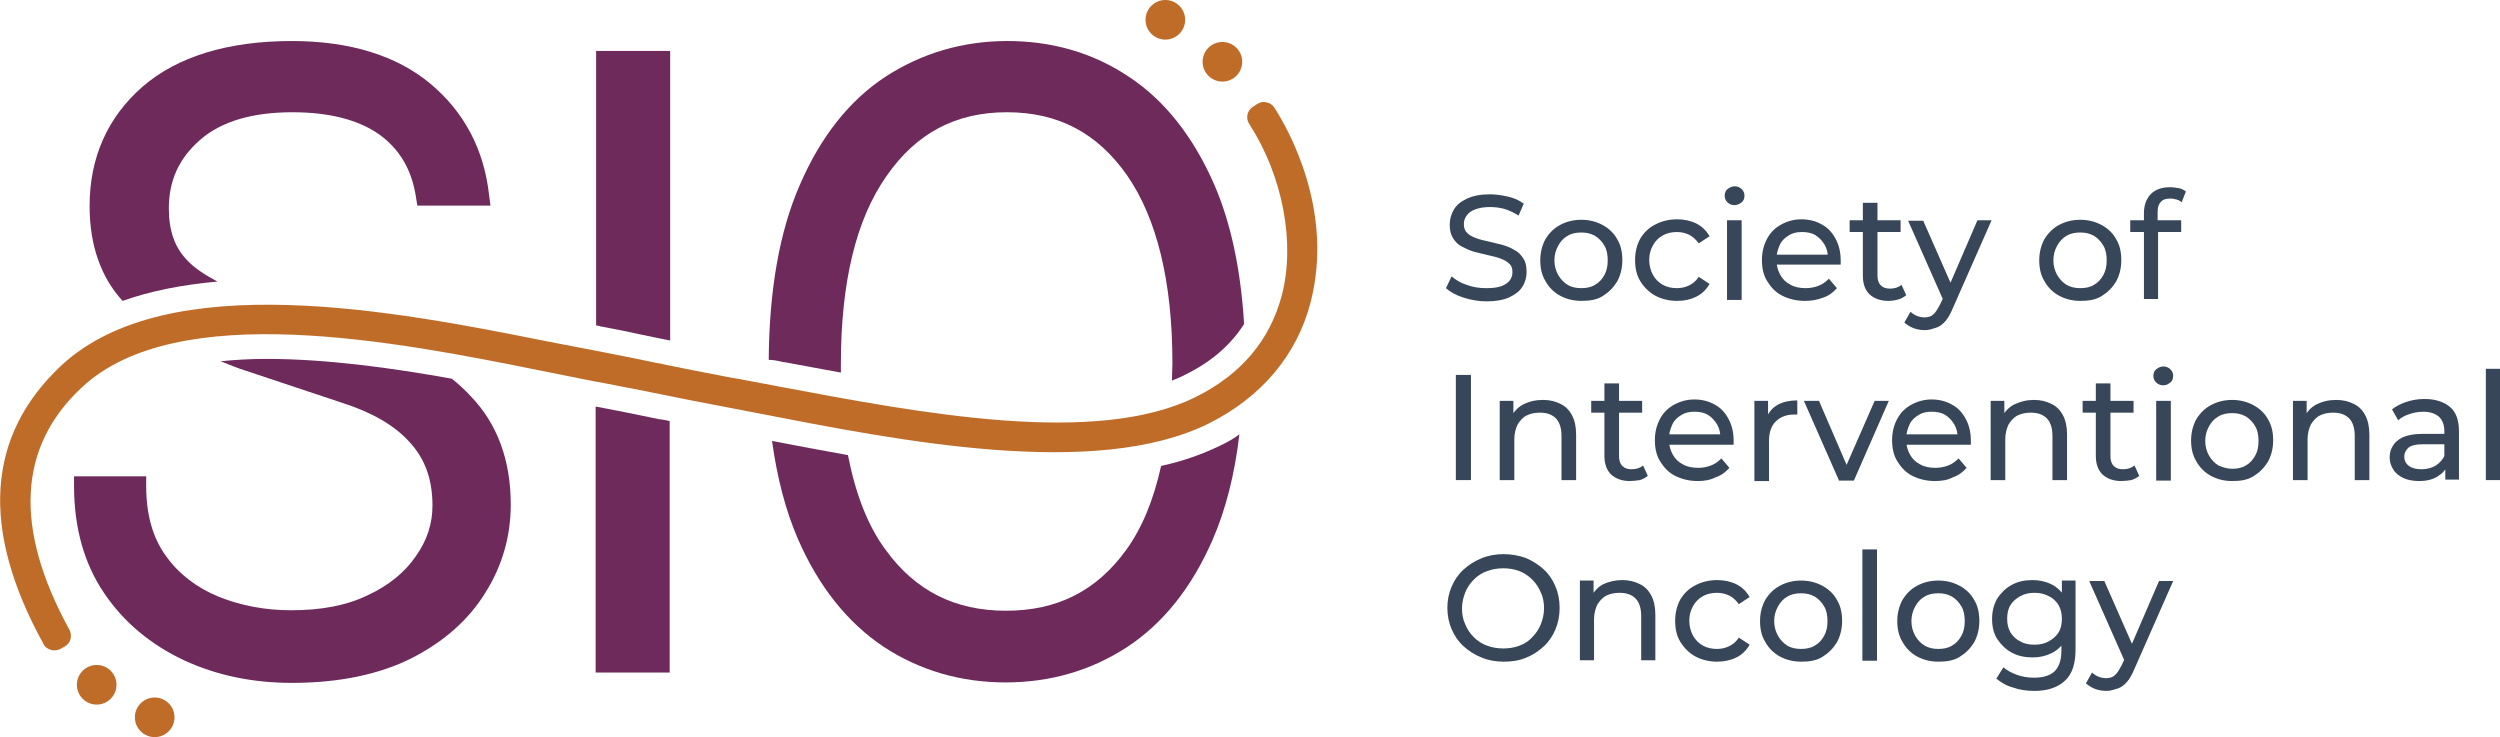
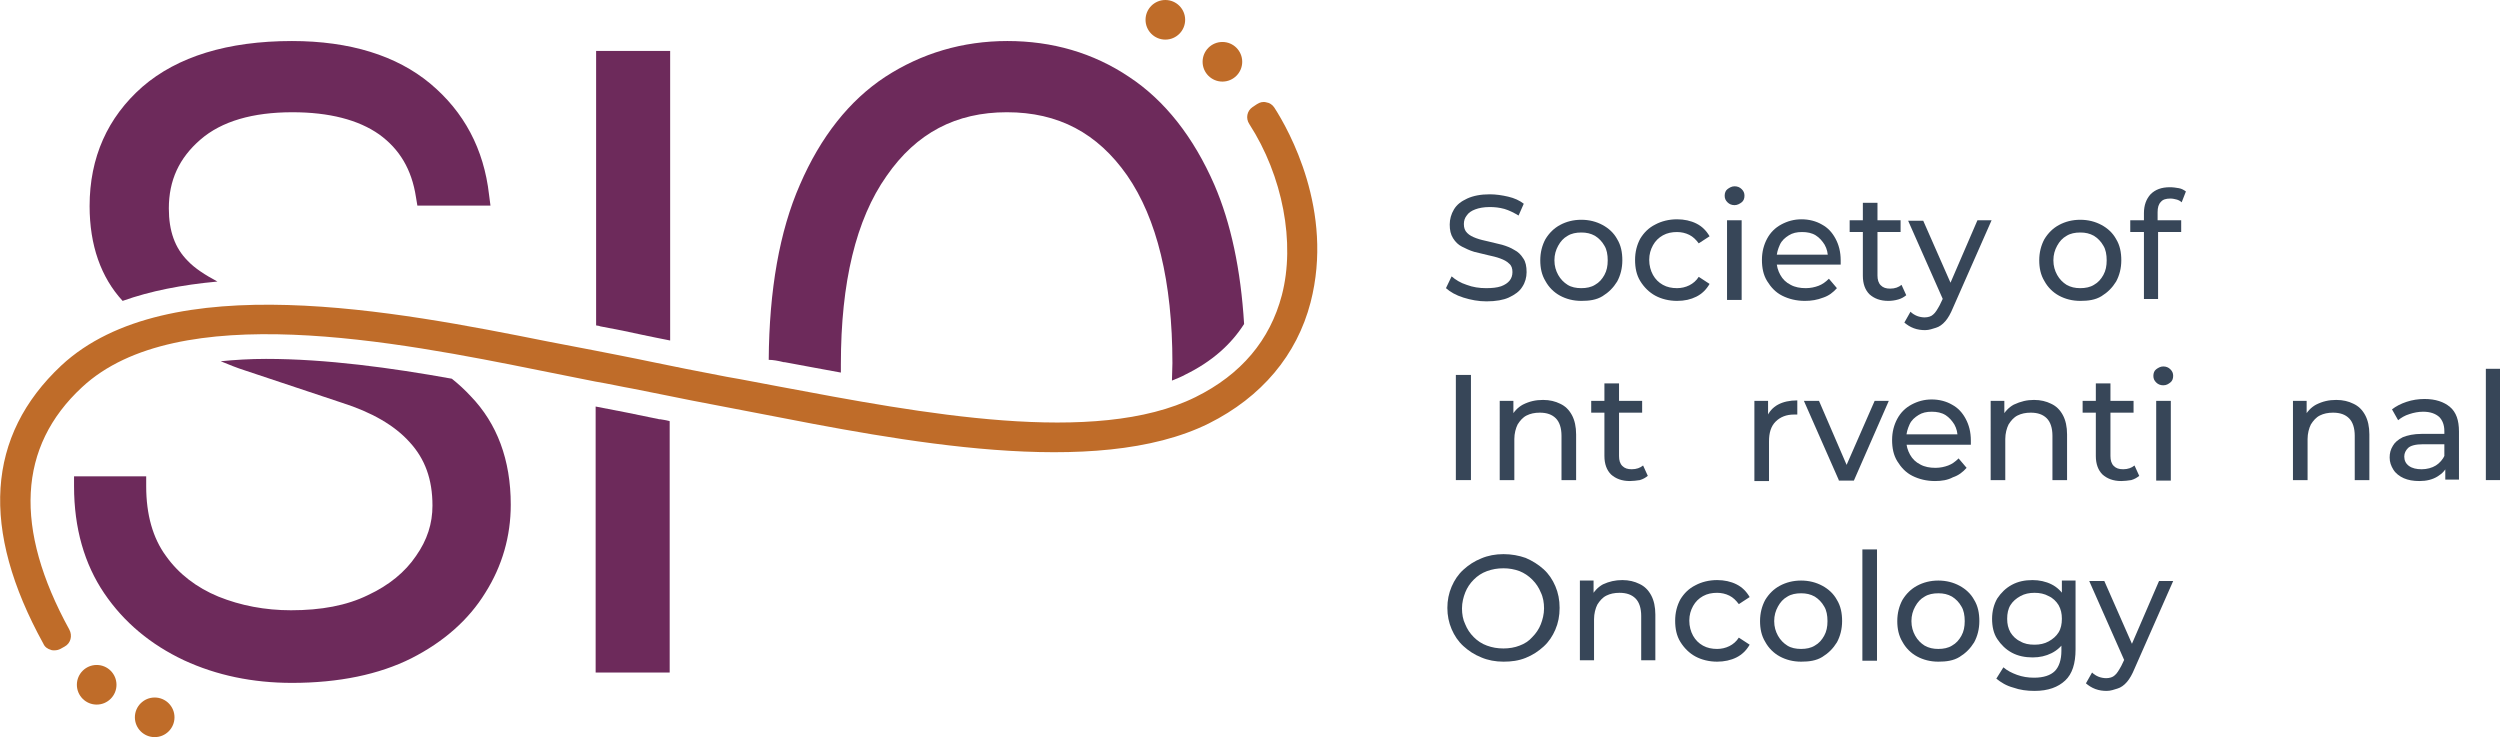
<svg xmlns="http://www.w3.org/2000/svg" version="1.1" x="0px" y="0px" viewBox="0 0 530.1 156.3" style="enable-background:new 0 0 530.1 156.3;" xml:space="preserve">
  <style type="text/css">
	.st0{fill:#374658;}
	.st1{fill:#BF6C29;}
	.st2{fill:#6D2A5B;}
</style>
  <g id="Layer_1">
    <g>
      <g>
        <path class="st0" d="M315.2,63.9c-1.7,0-3.3-0.3-4.9-0.8c-1.6-0.5-2.8-1.2-3.7-2l1.2-2.5c0.8,0.7,1.9,1.4,3.2,1.8     c1.3,0.5,2.7,0.7,4.1,0.7c1.3,0,2.3-0.1,3.2-0.4c0.8-0.3,1.4-0.7,1.8-1.2s0.6-1.1,0.6-1.8c0-0.8-0.2-1.4-0.7-1.8     c-0.5-0.5-1.1-0.8-1.9-1.1c-0.8-0.3-1.7-0.5-2.6-0.7c-1-0.2-1.9-0.5-2.9-0.7c-1-0.3-1.8-0.7-2.6-1.1c-0.8-0.4-1.4-1-1.9-1.8     c-0.5-0.8-0.7-1.7-0.7-2.9c0-1.1,0.3-2.2,0.9-3.2c0.6-1,1.5-1.7,2.8-2.3c1.3-0.6,2.9-0.9,4.8-0.9c1.3,0,2.6,0.2,3.9,0.5     s2.4,0.8,3.3,1.5l-1.1,2.5c-1-0.6-2-1.1-3-1.4c-1.1-0.3-2.1-0.4-3.1-0.4c-1.3,0-2.3,0.2-3.1,0.5c-0.8,0.3-1.4,0.7-1.8,1.3     c-0.4,0.5-0.6,1.1-0.6,1.8c0,0.8,0.2,1.4,0.7,1.9s1.1,0.8,1.9,1.1c0.8,0.3,1.7,0.5,2.6,0.7c1,0.2,1.9,0.5,2.9,0.7     c1,0.3,1.8,0.6,2.6,1.1c0.8,0.4,1.4,1,1.9,1.8c0.5,0.7,0.7,1.7,0.7,2.9c0,1.1-0.3,2.2-0.9,3.1c-0.6,1-1.6,1.7-2.9,2.3     C318.8,63.6,317.2,63.9,315.2,63.9z" />
        <path class="st0" d="M335.3,63.8c-1.7,0-3.2-0.4-4.5-1.1c-1.3-0.7-2.4-1.8-3.1-3.1c-0.8-1.3-1.1-2.8-1.1-4.4     c0-1.7,0.4-3.2,1.1-4.5c0.8-1.3,1.8-2.3,3.1-3c1.3-0.7,2.8-1.1,4.5-1.1c1.7,0,3.2,0.4,4.5,1.1s2.4,1.7,3.1,3     c0.8,1.3,1.1,2.8,1.1,4.5c0,1.7-0.4,3.2-1.1,4.5c-0.8,1.3-1.8,2.3-3.1,3.1S337,63.8,335.3,63.8z M335.3,61.1     c1.1,0,2.1-0.2,2.9-0.7c0.9-0.5,1.5-1.2,2-2.1c0.5-0.9,0.7-1.9,0.7-3.1c0-1.2-0.2-2.3-0.7-3.1c-0.5-0.9-1.2-1.6-2-2.1     c-0.9-0.5-1.8-0.7-2.9-0.7s-2.1,0.2-2.9,0.7c-0.9,0.5-1.5,1.2-2,2.1c-0.5,0.9-0.8,1.9-0.8,3.1c0,1.2,0.3,2.2,0.8,3.1     c0.5,0.9,1.2,1.6,2,2.1C333.2,60.9,334.2,61.1,335.3,61.1z" />
        <path class="st0" d="M355.6,63.8c-1.7,0-3.3-0.4-4.6-1.1c-1.3-0.7-2.4-1.8-3.2-3.1c-0.8-1.3-1.1-2.8-1.1-4.5s0.4-3.2,1.1-4.5     c0.8-1.3,1.8-2.3,3.2-3c1.3-0.7,2.9-1.1,4.6-1.1c1.5,0,2.9,0.3,4.1,0.9c1.2,0.6,2.1,1.5,2.8,2.7l-2.3,1.5c-0.6-0.8-1.2-1.4-2-1.8     c-0.8-0.4-1.7-0.6-2.6-0.6c-1.1,0-2.1,0.2-3,0.7c-0.9,0.5-1.6,1.2-2.1,2.1c-0.5,0.9-0.8,1.9-0.8,3.1c0,1.2,0.3,2.3,0.8,3.2     c0.5,0.9,1.2,1.6,2.1,2.1c0.9,0.5,1.9,0.7,3,0.7c0.9,0,1.8-0.2,2.6-0.6c0.8-0.4,1.5-1,2-1.8l2.3,1.5c-0.7,1.2-1.6,2.1-2.8,2.7     C358.5,63.5,357.2,63.8,355.6,63.8z" />
        <path class="st0" d="M367.8,43.5c-0.6,0-1.1-0.2-1.5-0.6c-0.4-0.4-0.6-0.8-0.6-1.4c0-0.6,0.2-1.1,0.6-1.4s0.9-0.6,1.5-0.6     s1.1,0.2,1.5,0.6c0.4,0.4,0.6,0.8,0.6,1.4c0,0.6-0.2,1.1-0.6,1.4S368.4,43.5,367.8,43.5z M366.2,63.6V46.7h3.1v16.9H366.2z" />
        <path class="st0" d="M382.7,63.8c-1.8,0-3.4-0.4-4.8-1.1s-2.4-1.8-3.2-3.1c-0.8-1.3-1.1-2.8-1.1-4.5s0.4-3.2,1.1-4.5     c0.7-1.3,1.7-2.3,3-3s2.7-1.1,4.3-1.1c1.6,0,3.1,0.4,4.3,1.1c1.3,0.7,2.2,1.7,2.9,3c0.7,1.3,1.1,2.8,1.1,4.6c0,0.1,0,0.3,0,0.4     c0,0.2,0,0.3,0,0.5H376V54h12.8l-1.2,0.8c0-1.1-0.2-2-0.7-2.9c-0.5-0.8-1.1-1.5-1.9-2c-0.8-0.5-1.8-0.7-2.9-0.7     c-1.1,0-2,0.2-2.8,0.7c-0.8,0.5-1.5,1.1-1.9,2s-0.7,1.8-0.7,2.9v0.5c0,1.1,0.3,2.1,0.8,3c0.5,0.9,1.2,1.6,2.2,2.1     c0.9,0.5,2,0.7,3.2,0.7c1,0,1.9-0.2,2.7-0.5c0.8-0.3,1.5-0.8,2.2-1.5l1.7,2c-0.8,0.9-1.7,1.6-2.9,2     C385.3,63.6,384.1,63.8,382.7,63.8z" />
        <path class="st0" d="M392.2,49.2v-2.5H403v2.5H392.2z M400.4,63.8c-1.7,0-3-0.5-4-1.4c-0.9-0.9-1.4-2.2-1.4-3.9V43h3.1v15.4     c0,0.9,0.2,1.6,0.7,2.1c0.5,0.5,1.1,0.7,2,0.7c1,0,1.8-0.3,2.4-0.8l1,2.2c-0.5,0.4-1,0.7-1.7,0.9     C401.8,63.7,401.1,63.8,400.4,63.8z" />
        <path class="st0" d="M408.2,70c-0.8,0-1.6-0.1-2.4-0.4s-1.4-0.7-2-1.2l1.3-2.3c0.4,0.4,0.9,0.7,1.4,0.9s1.1,0.3,1.6,0.3     c0.7,0,1.4-0.2,1.8-0.6c0.5-0.4,0.9-1.1,1.4-2l1.1-2.3l0.3-0.4l6.6-15.3h3l-8.2,18.6c-0.5,1.2-1,2.1-1.6,2.8     c-0.6,0.7-1.3,1.2-2,1.4S409.1,70,408.2,70z M412.3,64.2l-7.7-17.4h3.2l6.6,15L412.3,64.2z" />
        <path class="st0" d="M441.1,63.8c-1.7,0-3.2-0.4-4.5-1.1c-1.3-0.7-2.4-1.8-3.1-3.1c-0.8-1.3-1.1-2.8-1.1-4.4     c0-1.7,0.4-3.2,1.1-4.5c0.8-1.3,1.8-2.3,3.1-3c1.3-0.7,2.8-1.1,4.5-1.1c1.7,0,3.2,0.4,4.5,1.1s2.4,1.7,3.1,3     c0.8,1.3,1.1,2.8,1.1,4.5c0,1.7-0.4,3.2-1.1,4.5c-0.8,1.3-1.8,2.3-3.1,3.1S442.8,63.8,441.1,63.8z M441.1,61.1     c1.1,0,2.1-0.2,2.9-0.7c0.9-0.5,1.5-1.2,2-2.1c0.5-0.9,0.7-1.9,0.7-3.1c0-1.2-0.2-2.3-0.7-3.1c-0.5-0.9-1.2-1.6-2-2.1     c-0.9-0.5-1.8-0.7-2.9-0.7s-2.1,0.2-2.9,0.7c-0.9,0.5-1.5,1.2-2,2.1c-0.5,0.9-0.8,1.9-0.8,3.1c0,1.2,0.3,2.2,0.8,3.1     c0.5,0.9,1.2,1.6,2,2.1C439.1,60.9,440,61.1,441.1,61.1z" />
        <path class="st0" d="M451.7,49.2v-2.5h10.8v2.5H451.7z M454.6,63.6V45.2c0-1.7,0.5-3,1.4-4c1-1,2.3-1.5,4.1-1.5     c0.7,0,1.3,0.1,1.9,0.2s1.1,0.4,1.5,0.7l-0.9,2.3c-0.3-0.3-0.7-0.5-1.1-0.6c-0.4-0.1-0.8-0.2-1.3-0.2c-0.9,0-1.6,0.2-2,0.7     c-0.5,0.5-0.7,1.2-0.7,2.2v2.3l0.1,1.4v14.7H454.6z" />
        <path class="st0" d="M308.7,101.8V79.5h3.2v22.3H308.7z" />
        <path class="st0" d="M327.2,84.8c1.4,0,2.6,0.3,3.6,0.8c1.1,0.5,1.9,1.3,2.5,2.4c0.6,1.1,0.9,2.5,0.9,4.1v9.7h-3.1v-9.4     c0-1.6-0.4-2.9-1.2-3.7c-0.8-0.8-1.9-1.2-3.4-1.2c-1.1,0-2,0.2-2.8,0.6c-0.8,0.4-1.4,1.1-1.9,1.9c-0.4,0.8-0.7,1.9-0.7,3.1v8.7     h-3.1V85h2.9v4.6l-0.5-1.2c0.6-1.1,1.4-2,2.5-2.6C324.3,85.1,325.6,84.8,327.2,84.8z" />
        <path class="st0" d="M337.4,87.5V85h10.8v2.5H337.4z M345.6,102c-1.7,0-3-0.5-4-1.4c-0.9-0.9-1.4-2.2-1.4-3.9V81.3h3.1v15.4     c0,0.9,0.2,1.6,0.7,2.1c0.5,0.5,1.1,0.7,2,0.7c1,0,1.8-0.3,2.4-0.8l1,2.2c-0.5,0.4-1,0.7-1.7,0.9C347,101.9,346.3,102,345.6,102z     " />
-         <path class="st0" d="M360,102c-1.8,0-3.4-0.4-4.8-1.1s-2.4-1.8-3.2-3.1c-0.8-1.3-1.1-2.8-1.1-4.5s0.4-3.2,1.1-4.5     c0.7-1.3,1.7-2.3,3-3s2.7-1.1,4.3-1.1c1.6,0,3.1,0.4,4.3,1.1c1.3,0.7,2.2,1.7,2.9,3c0.7,1.3,1.1,2.8,1.1,4.6c0,0.1,0,0.3,0,0.4     c0,0.2,0,0.3,0,0.5h-14.4v-2.2h12.8l-1.2,0.8c0-1.1-0.2-2-0.7-2.9c-0.5-0.8-1.1-1.5-1.9-2c-0.8-0.5-1.8-0.7-2.9-0.7     c-1.1,0-2,0.2-2.8,0.7c-0.8,0.5-1.5,1.1-1.9,2s-0.7,1.8-0.7,2.9v0.5c0,1.1,0.3,2.1,0.8,3c0.5,0.9,1.2,1.6,2.2,2.1     c0.9,0.5,2,0.7,3.2,0.7c1,0,1.9-0.2,2.7-0.5c0.8-0.3,1.5-0.8,2.2-1.5l1.7,2c-0.8,0.9-1.7,1.6-2.9,2     C362.6,101.8,361.4,102,360,102z" />
        <path class="st0" d="M372,101.8V85h2.9v4.6l-0.3-1.1c0.5-1.2,1.3-2.1,2.4-2.7c1.1-0.6,2.5-0.9,4.1-0.9v3c-0.1,0-0.2,0-0.4,0     s-0.2,0-0.3,0c-1.6,0-2.9,0.5-3.9,1.5s-1.4,2.4-1.4,4.2v8.4H372z" />
        <path class="st0" d="M389.9,101.8L382.5,85h3.2l6.6,15.3h-1.5l6.7-15.3h3l-7.4,16.9H389.9z" />
        <path class="st0" d="M410.3,102c-1.8,0-3.4-0.4-4.8-1.1s-2.4-1.8-3.2-3.1c-0.8-1.3-1.1-2.8-1.1-4.5s0.4-3.2,1.1-4.5     c0.7-1.3,1.7-2.3,3-3s2.7-1.1,4.3-1.1c1.6,0,3.1,0.4,4.3,1.1c1.3,0.7,2.2,1.7,2.9,3c0.7,1.3,1.1,2.8,1.1,4.6c0,0.1,0,0.3,0,0.4     c0,0.2,0,0.3,0,0.5h-14.4v-2.2h12.8l-1.2,0.8c0-1.1-0.2-2-0.7-2.9c-0.5-0.8-1.1-1.5-1.9-2c-0.8-0.5-1.8-0.7-2.9-0.7     c-1.1,0-2,0.2-2.8,0.7c-0.8,0.5-1.5,1.1-1.9,2s-0.7,1.8-0.7,2.9v0.5c0,1.1,0.3,2.1,0.8,3c0.5,0.9,1.2,1.6,2.2,2.1     c0.9,0.5,2,0.7,3.2,0.7c1,0,1.9-0.2,2.7-0.5c0.8-0.3,1.5-0.8,2.2-1.5l1.7,2c-0.8,0.9-1.7,1.6-2.9,2     C413,101.8,411.7,102,410.3,102z" />
        <path class="st0" d="M431.3,84.8c1.4,0,2.6,0.3,3.6,0.8c1.1,0.5,1.9,1.3,2.5,2.4c0.6,1.1,0.9,2.5,0.9,4.1v9.7h-3.1v-9.4     c0-1.6-0.4-2.9-1.2-3.7c-0.8-0.8-1.9-1.2-3.4-1.2c-1.1,0-2,0.2-2.8,0.6c-0.8,0.4-1.4,1.1-1.9,1.9c-0.4,0.8-0.7,1.9-0.7,3.1v8.7     h-3.1V85h2.9v4.6l-0.5-1.2c0.6-1.1,1.4-2,2.5-2.6C428.5,85.1,429.8,84.8,431.3,84.8z" />
        <path class="st0" d="M441.6,87.5V85h10.8v2.5H441.6z M449.8,102c-1.7,0-3-0.5-4-1.4c-0.9-0.9-1.4-2.2-1.4-3.9V81.3h3.1v15.4     c0,0.9,0.2,1.6,0.7,2.1c0.5,0.5,1.1,0.7,2,0.7c1,0,1.8-0.3,2.4-0.8l1,2.2c-0.5,0.4-1,0.7-1.7,0.9     C451.2,101.9,450.5,102,449.8,102z" />
        <path class="st0" d="M458.7,81.7c-0.6,0-1.1-0.2-1.5-0.6c-0.4-0.4-0.6-0.8-0.6-1.4c0-0.6,0.2-1.1,0.6-1.4s0.9-0.6,1.5-0.6     s1.1,0.2,1.5,0.6c0.4,0.4,0.6,0.8,0.6,1.4c0,0.6-0.2,1.1-0.6,1.4S459.4,81.7,458.7,81.7z M457.2,101.8V85h3.1v16.9H457.2z" />
-         <path class="st0" d="M473.3,102c-1.7,0-3.2-0.4-4.5-1.1c-1.3-0.7-2.4-1.8-3.1-3.1c-0.8-1.3-1.1-2.8-1.1-4.4     c0-1.7,0.4-3.2,1.1-4.5c0.8-1.3,1.8-2.3,3.1-3c1.3-0.7,2.8-1.1,4.5-1.1c1.7,0,3.2,0.4,4.5,1.1s2.4,1.7,3.1,3     c0.8,1.3,1.1,2.8,1.1,4.5c0,1.7-0.4,3.2-1.1,4.5c-0.8,1.3-1.8,2.3-3.1,3.1S475,102,473.3,102z M473.3,99.4c1.1,0,2.1-0.2,2.9-0.7     c0.9-0.5,1.5-1.2,2-2.1c0.5-0.9,0.7-1.9,0.7-3.1c0-1.2-0.2-2.3-0.7-3.1c-0.5-0.9-1.2-1.6-2-2.1c-0.9-0.5-1.8-0.7-2.9-0.7     s-2.1,0.2-2.9,0.7c-0.9,0.5-1.5,1.2-2,2.1c-0.5,0.9-0.8,1.9-0.8,3.1c0,1.2,0.3,2.2,0.8,3.1c0.5,0.9,1.2,1.6,2,2.1     C471.3,99.1,472.3,99.4,473.3,99.4z" />
        <path class="st0" d="M495.4,84.8c1.4,0,2.6,0.3,3.6,0.8c1.1,0.5,1.9,1.3,2.5,2.4c0.6,1.1,0.9,2.5,0.9,4.1v9.7h-3.1v-9.4     c0-1.6-0.4-2.9-1.2-3.7c-0.8-0.8-1.9-1.2-3.4-1.2c-1.1,0-2,0.2-2.8,0.6c-0.8,0.4-1.4,1.1-1.9,1.9c-0.4,0.8-0.7,1.9-0.7,3.1v8.7     h-3.1V85h2.9v4.6l-0.5-1.2c0.6-1.1,1.4-2,2.5-2.6C492.5,85.1,493.8,84.8,495.4,84.8z" />
        <path class="st0" d="M513,102c-1.3,0-2.4-0.2-3.3-0.6c-0.9-0.4-1.7-1-2.2-1.8c-0.5-0.8-0.8-1.6-0.8-2.6c0-0.9,0.2-1.7,0.7-2.5     c0.4-0.7,1.1-1.3,2.1-1.8c1-0.4,2.3-0.7,4-0.7h5.4v2.2h-5.2c-1.5,0-2.6,0.3-3.1,0.8c-0.5,0.5-0.8,1.1-0.8,1.8c0,0.8,0.3,1.5,1,2     c0.7,0.5,1.6,0.7,2.7,0.7c1.1,0,2.2-0.3,3-0.8s1.5-1.3,1.9-2.2l0.6,2.1c-0.4,1-1.1,1.8-2.1,2.4C515.8,101.7,514.5,102,513,102z      M518.5,101.8v-3.6l-0.2-0.7v-6.1c0-1.3-0.4-2.3-1.1-3c-0.8-0.7-1.9-1.1-3.4-1.1c-1,0-2,0.2-2.9,0.5c-1,0.3-1.8,0.8-2.4,1.3     l-1.3-2.3c0.9-0.7,1.9-1.2,3.1-1.6c1.2-0.4,2.5-0.6,3.8-0.6c2.3,0,4.1,0.6,5.4,1.7c1.3,1.1,1.9,2.8,1.9,5.2v10.2H518.5z" />
        <path class="st0" d="M527.1,101.8V78.2h3.1v23.6H527.1z" />
        <path class="st0" d="M318.8,140.3c-1.7,0-3.3-0.3-4.7-0.9c-1.5-0.6-2.7-1.4-3.8-2.4c-1.1-1-1.9-2.2-2.5-3.6     c-0.6-1.4-0.9-2.9-0.9-4.5c0-1.6,0.3-3.1,0.9-4.5s1.4-2.6,2.5-3.6c1.1-1,2.3-1.8,3.8-2.4c1.4-0.6,3-0.9,4.7-0.9     c1.7,0,3.3,0.3,4.7,0.8c1.4,0.6,2.7,1.4,3.8,2.4c1.1,1,1.9,2.2,2.5,3.6c0.6,1.4,0.9,2.9,0.9,4.6c0,1.7-0.3,3.2-0.9,4.6     c-0.6,1.4-1.4,2.6-2.5,3.6s-2.3,1.8-3.8,2.4C322,140.1,320.5,140.3,318.8,140.3z M318.8,137.5c1.2,0,2.4-0.2,3.4-0.6     c1.1-0.4,2-1,2.7-1.8c0.8-0.8,1.4-1.7,1.8-2.7c0.4-1,0.7-2.2,0.7-3.4c0-1.2-0.2-2.4-0.7-3.4c-0.4-1-1-1.9-1.8-2.7     c-0.8-0.8-1.7-1.4-2.7-1.8c-1.1-0.4-2.2-0.6-3.4-0.6c-1.3,0-2.4,0.2-3.5,0.6c-1.1,0.4-2,1-2.8,1.8c-0.8,0.8-1.4,1.7-1.8,2.7     c-0.4,1-0.7,2.2-0.7,3.4c0,1.2,0.2,2.4,0.7,3.4c0.4,1,1,1.9,1.8,2.7c0.8,0.8,1.7,1.4,2.8,1.8     C316.4,137.3,317.5,137.5,318.8,137.5z" />
        <path class="st0" d="M344,123c1.4,0,2.6,0.3,3.6,0.8c1.1,0.5,1.9,1.3,2.5,2.4c0.6,1.1,0.9,2.5,0.9,4.1v9.7H348v-9.4     c0-1.6-0.4-2.9-1.2-3.7c-0.8-0.8-1.9-1.2-3.4-1.2c-1.1,0-2,0.2-2.8,0.6c-0.8,0.4-1.4,1.1-1.9,1.9c-0.4,0.8-0.7,1.9-0.7,3.1v8.7     H335v-16.9h2.9v4.6l-0.5-1.2c0.6-1.1,1.4-2,2.5-2.6C341.2,123.3,342.5,123,344,123z" />
        <path class="st0" d="M364.1,140.3c-1.7,0-3.3-0.4-4.6-1.1c-1.3-0.7-2.4-1.8-3.2-3.1c-0.8-1.3-1.1-2.8-1.1-4.5s0.4-3.2,1.1-4.5     c0.8-1.3,1.8-2.3,3.2-3c1.3-0.7,2.9-1.1,4.6-1.1c1.5,0,2.9,0.3,4.1,0.9c1.2,0.6,2.1,1.5,2.8,2.7l-2.3,1.5c-0.6-0.8-1.2-1.4-2-1.8     c-0.8-0.4-1.7-0.6-2.6-0.6c-1.1,0-2.1,0.2-3,0.7c-0.9,0.5-1.6,1.2-2.1,2.1c-0.5,0.9-0.8,1.9-0.8,3.1c0,1.2,0.3,2.3,0.8,3.2     c0.5,0.9,1.2,1.6,2.1,2.1c0.9,0.5,1.9,0.7,3,0.7c0.9,0,1.8-0.2,2.6-0.6c0.8-0.4,1.5-1,2-1.8l2.3,1.5c-0.7,1.2-1.6,2.1-2.8,2.7     C367,140,365.6,140.3,364.1,140.3z" />
        <path class="st0" d="M381.9,140.3c-1.7,0-3.2-0.4-4.5-1.1c-1.3-0.7-2.4-1.8-3.1-3.1c-0.8-1.3-1.1-2.8-1.1-4.4     c0-1.7,0.4-3.2,1.1-4.5c0.8-1.3,1.8-2.3,3.1-3c1.3-0.7,2.8-1.1,4.5-1.1c1.7,0,3.2,0.4,4.5,1.1s2.4,1.7,3.1,3     c0.8,1.3,1.1,2.8,1.1,4.5c0,1.7-0.4,3.2-1.1,4.5c-0.8,1.3-1.8,2.3-3.1,3.1S383.6,140.3,381.9,140.3z M381.9,137.6     c1.1,0,2.1-0.2,2.9-0.7c0.9-0.5,1.5-1.2,2-2.1c0.5-0.9,0.7-1.9,0.7-3.1c0-1.2-0.2-2.3-0.7-3.1c-0.5-0.9-1.2-1.6-2-2.1     c-0.9-0.5-1.8-0.7-2.9-0.7s-2.1,0.2-2.9,0.7c-0.9,0.5-1.5,1.2-2,2.1c-0.5,0.9-0.8,1.9-0.8,3.1c0,1.2,0.3,2.2,0.8,3.1     c0.5,0.9,1.2,1.6,2,2.1C379.8,137.4,380.8,137.6,381.9,137.6z" />
        <path class="st0" d="M394.9,140.1v-23.6h3.1v23.6H394.9z" />
        <path class="st0" d="M411,140.3c-1.7,0-3.2-0.4-4.5-1.1c-1.3-0.7-2.4-1.8-3.1-3.1c-0.8-1.3-1.1-2.8-1.1-4.4     c0-1.7,0.4-3.2,1.1-4.5c0.8-1.3,1.8-2.3,3.1-3c1.3-0.7,2.8-1.1,4.5-1.1c1.7,0,3.2,0.4,4.5,1.1s2.4,1.7,3.1,3     c0.8,1.3,1.1,2.8,1.1,4.5c0,1.7-0.4,3.2-1.1,4.5c-0.8,1.3-1.8,2.3-3.1,3.1S412.7,140.3,411,140.3z M411,137.6     c1.1,0,2.1-0.2,2.9-0.7c0.9-0.5,1.5-1.2,2-2.1c0.5-0.9,0.7-1.9,0.7-3.1c0-1.2-0.2-2.3-0.7-3.1c-0.5-0.9-1.2-1.6-2-2.1     c-0.9-0.5-1.8-0.7-2.9-0.7s-2.1,0.2-2.9,0.7c-0.9,0.5-1.5,1.2-2,2.1c-0.5,0.9-0.8,1.9-0.8,3.1c0,1.2,0.3,2.2,0.8,3.1     c0.5,0.9,1.2,1.6,2,2.1C409,137.4,409.9,137.6,411,137.6z" />
        <path class="st0" d="M431,139.4c-1.6,0-3.1-0.3-4.4-1c-1.3-0.7-2.3-1.7-3.1-2.9c-0.8-1.2-1.1-2.7-1.1-4.3c0-1.6,0.4-3.1,1.1-4.3     c0.8-1.2,1.8-2.2,3.1-2.9c1.3-0.7,2.7-1,4.4-1c1.4,0,2.8,0.3,4,0.9c1.2,0.6,2.1,1.5,2.9,2.7c0.7,1.2,1.1,2.7,1.1,4.6     c0,1.8-0.4,3.3-1.1,4.6c-0.7,1.2-1.7,2.1-2.9,2.7C433.8,139.1,432.5,139.4,431,139.4z M431.4,146.5c-1.6,0-3.1-0.2-4.5-0.7     c-1.5-0.4-2.6-1.1-3.6-1.9l1.5-2.4c0.8,0.7,1.8,1.2,2.9,1.6s2.3,0.6,3.6,0.6c2,0,3.5-0.5,4.4-1.4c0.9-0.9,1.4-2.4,1.4-4.3v-3.6     l0.3-3.3l-0.2-3.4v-4.6h2.9v14.6c0,3-0.7,5.2-2.2,6.6S434.3,146.5,431.4,146.5z M431.4,136.7c1.1,0,2.1-0.2,3-0.7     c0.9-0.5,1.6-1.1,2.1-1.9c0.5-0.8,0.7-1.8,0.7-2.9s-0.2-2-0.7-2.9c-0.5-0.8-1.2-1.5-2.1-1.9c-0.9-0.5-1.9-0.7-3-0.7     c-1.1,0-2.1,0.2-3,0.7c-0.9,0.5-1.6,1.1-2.1,1.9c-0.5,0.8-0.7,1.8-0.7,2.9s0.2,2,0.7,2.9c0.5,0.8,1.2,1.5,2.1,1.9     C429.2,136.5,430.2,136.7,431.4,136.7z" />
        <path class="st0" d="M446.7,146.5c-0.8,0-1.6-0.1-2.4-0.4s-1.4-0.7-2-1.2l1.3-2.3c0.4,0.4,0.9,0.7,1.4,0.9s1.1,0.3,1.6,0.3     c0.7,0,1.4-0.2,1.8-0.6c0.5-0.4,0.9-1.1,1.4-2l1.1-2.3l0.3-0.4l6.6-15.3h3l-8.2,18.6c-0.5,1.2-1,2.1-1.6,2.8     c-0.6,0.7-1.3,1.2-2,1.4S447.6,146.5,446.7,146.5z M450.7,140.6l-7.7-17.4h3.2l6.6,15L450.7,140.6z" />
      </g>
      <circle class="st1" cx="259.2" cy="13.1" r="4.2" />
      <circle class="st1" cx="247.1" cy="4.2" r="4.2" />
      <circle class="st1" cx="20.5" cy="145.2" r="4.2" />
      <circle class="st1" cx="32.8" cy="152.1" r="4.2" />
      <path class="st1" d="M11.5,137.9c-0.2,0-0.5,0-0.7-0.1c-0.7-0.2-1.3-0.6-1.6-1.3C-4.2,112.2-2.9,92.4,13,77.5    c22.6-21,71.1-11.5,103.1-5.1l9.9,1.9c3.4,0.7,6.3,1.2,9.1,1.8l2.9,0.6c4.3,0.9,9.8,2,16.1,3.2c3.6,0.6,7.4,1.4,11.3,2.1    c29.8,5.6,66.9,12.7,88.1,2.2c9.7-4.8,15.8-12.1,18.3-21.6c2.9-11.1,0.2-25.3-6.9-36.3c-0.8-1.2-0.5-2.8,0.7-3.6l0.9-0.6    c0.6-0.4,1.3-0.6,2-0.4c0.7,0.1,1.3,0.5,1.7,1.1c3.1,4.8,12.7,21.9,7.7,41.3c-2.9,11.2-10.4,20.1-21.6,25.7    c-24,11.9-65.4,3.7-95.7-2.2c-2.7-0.5-5.3-1-7.8-1.5c-4.3-0.8-8.3-1.6-11.7-2.3c-2.6-0.5-5-1-7-1.4c-2.3-0.4-4.9-1-7.9-1.5    l-11.5-2.3C84,72.4,37.6,63.3,17.4,82.1C3.8,94.7,2.9,112,14.7,133.5c0.7,1.3,0.3,2.9-1,3.6l-0.9,0.5    C12.4,137.8,12,137.9,11.5,137.9z" />
      <g>
        <path class="st2" d="M46.1,59.7c-2.6-1.4-4.8-2.8-6.3-4.4c-2.7-2.7-4-6.3-4-11.1c0-6,2.2-10.7,6.7-14.6     c4.5-3.9,11.1-5.8,19.5-5.8c7.8,0,14,1.6,18.4,4.7c4.3,3.1,6.9,7.4,7.8,13.3l0.3,1.8H104l-0.3-2.3c-1.1-9.7-5.3-17.6-12.5-23.6     c-7.1-5.9-17-9-29.3-9c-13.6,0-24.3,3.3-31.7,9.7C22.8,24.9,19,33.4,19,43.7c0,8.3,2.4,15.1,7,20.1     C31.9,61.7,38.5,60.4,46.1,59.7z" />
        <path class="st2" d="M95.8,80.3c-12.8-2.3-26.6-4.2-39.4-4.2c-3.4,0-6.6,0.2-9.6,0.5c1.7,0.7,3.4,1.4,5.3,2l20.4,6.8     c6.3,2,11.2,4.8,14.4,8.4c3.2,3.5,4.8,7.8,4.8,13.4c0,3.8-1.1,7.3-3.5,10.7c-2.3,3.4-5.7,6.2-10.2,8.3c-4.5,2.2-9.9,3.2-16.3,3.2     c-5.5,0-10.7-1-15.4-2.9c-4.6-1.9-8.4-4.8-11.1-8.6c-2.8-3.8-4.2-8.8-4.2-14.8v-2.1H15.7v2.1c0,8.9,2.2,16.5,6.4,22.7     c4.2,6.2,9.9,10.9,16.9,14.2c6.9,3.2,14.6,4.8,22.9,4.8c10,0,18.5-1.8,25.3-5.2c6.9-3.5,12.2-8.2,15.7-13.9     c3.6-5.7,5.4-12,5.4-18.7c0-9.5-2.9-17.2-8.5-23C98.6,82.7,97.2,81.4,95.8,80.3z" />
      </g>
      <g>
        <path class="st2" d="M127,69.1l0.3,0.1c3.3,0.6,6.2,1.2,8.9,1.8l2.9,0.6c0.9,0.2,2,0.4,3,0.6V10.8h-15.7V69L127,69.1z" />
        <path class="st2" d="M140,88.9l-0.2,0c-2.5-0.5-4.8-1-6.8-1.4c-2-0.4-4.2-0.8-6.7-1.3v56.4H142V89.3     C141.3,89.1,140.6,89,140,88.9z" />
      </g>
      <g>
        <path class="st2" d="M166.2,76.8l0.2,0c3.9,0.7,7.9,1.5,11.9,2.2c0-0.6,0-1.2,0-1.8c0-17.3,3.2-30.7,9.7-39.9     c6.3-9.1,14.7-13.5,25.5-13.5c10.9,0,19.2,4.4,25.5,13.4c6.3,9.1,9.6,22.5,9.6,39.8c0,1.3-0.1,2.5-0.1,3.7c1-0.4,2-0.8,2.9-1.3     c5.5-2.7,9.6-6.3,12.4-10.7c-0.7-11.5-2.8-21.4-6.3-29.5c-4.4-10.1-10.5-17.9-18.1-22.9c-7.6-5.1-16.3-7.6-25.8-7.6     c-9.5,0-18.2,2.6-25.9,7.6c-7.6,5-13.7,12.7-18.1,22.9c-4.3,9.8-6.5,22.3-6.6,37.1C163.9,76.3,165,76.5,166.2,76.8z" />
-         <path class="st2" d="M258.7,94.5c-3.7,1.8-7.9,3.3-12.5,4.3c-1.6,7.2-4,13.1-7.4,17.8c-6.3,8.7-14.6,12.9-25.5,12.9     c-10.8,0-19.2-4.2-25.5-12.9c-3.8-5.1-6.4-11.9-8-20.1c-5.6-1-10.9-2-16.1-3c1.1,7.9,2.9,14.8,5.5,20.8     c4.4,10.1,10.5,17.7,18.1,22.8c7.6,5,16.3,7.6,25.9,7.6c9.5,0,18.1-2.5,25.8-7.5c7.6-5,13.7-12.6,18.1-22.7     c2.8-6.4,4.7-13.9,5.7-22.4C261.6,93,260.2,93.8,258.7,94.5z" />
      </g>
    </g>
  </g>
  <g id="Layer_2">
</g>
  <g id="Layer_3">
</g>
  <g id="Layer_4">
</g>
  <g id="Layer_5">
</g>
</svg>